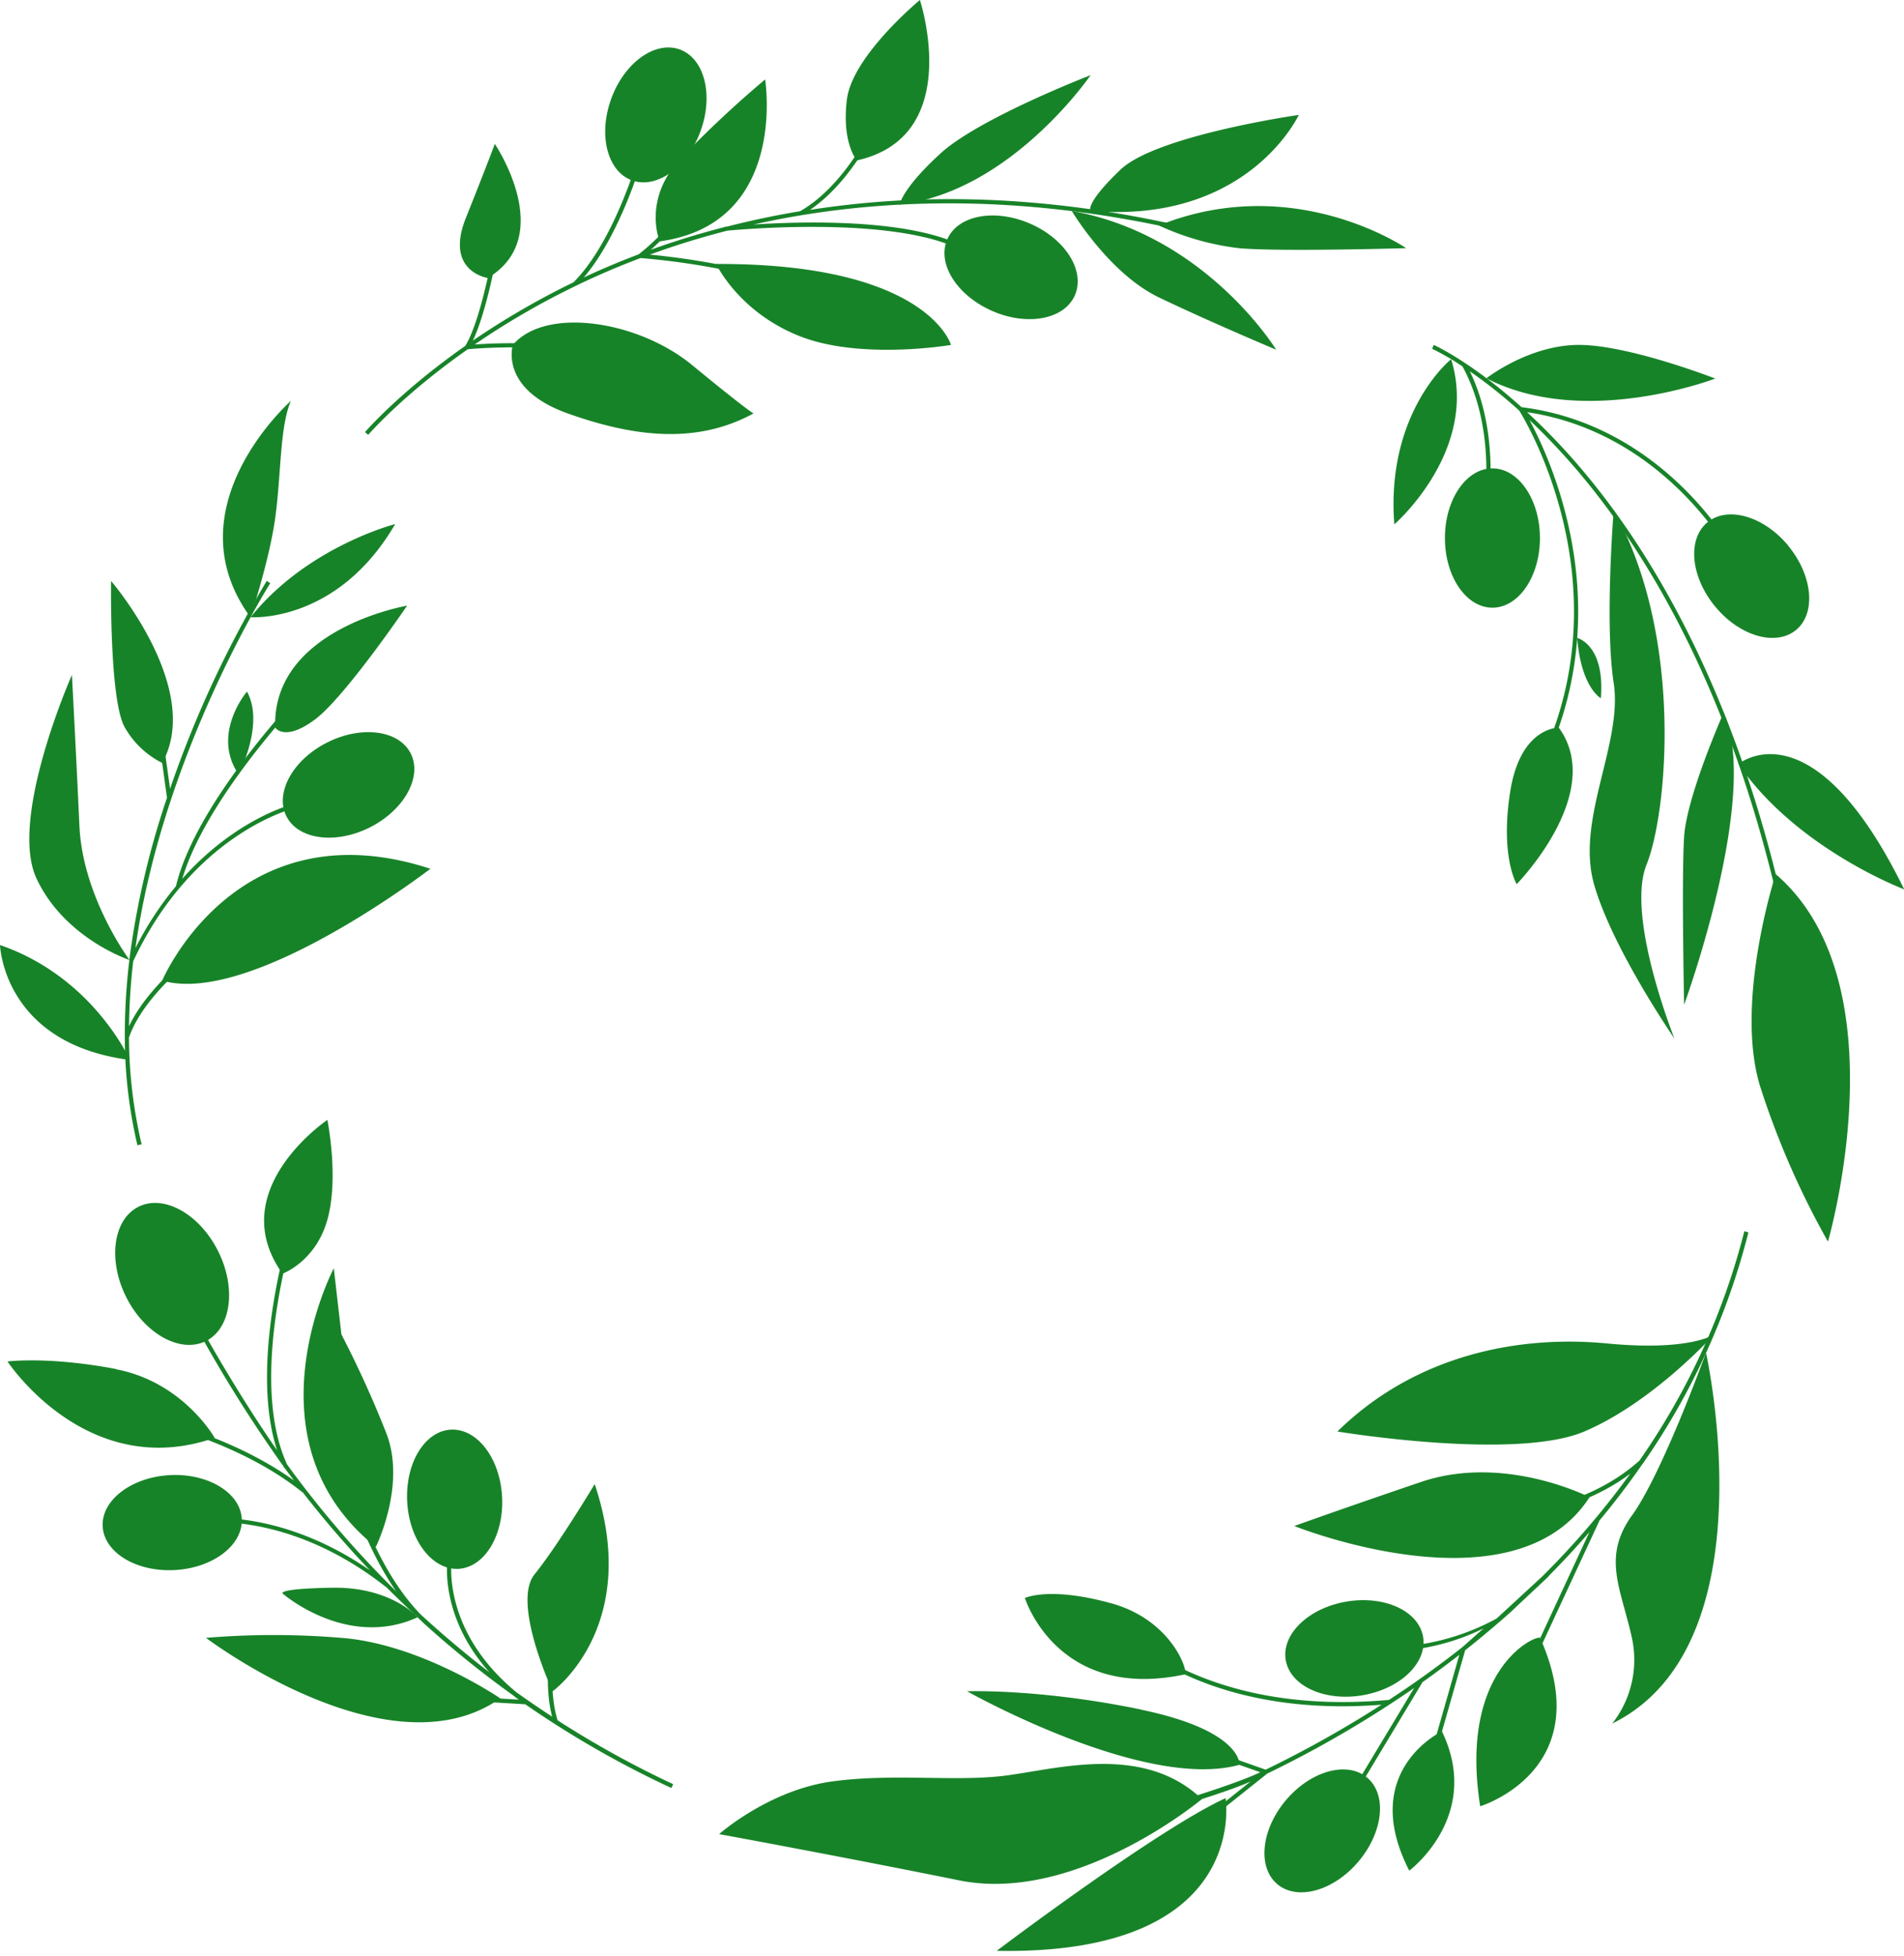
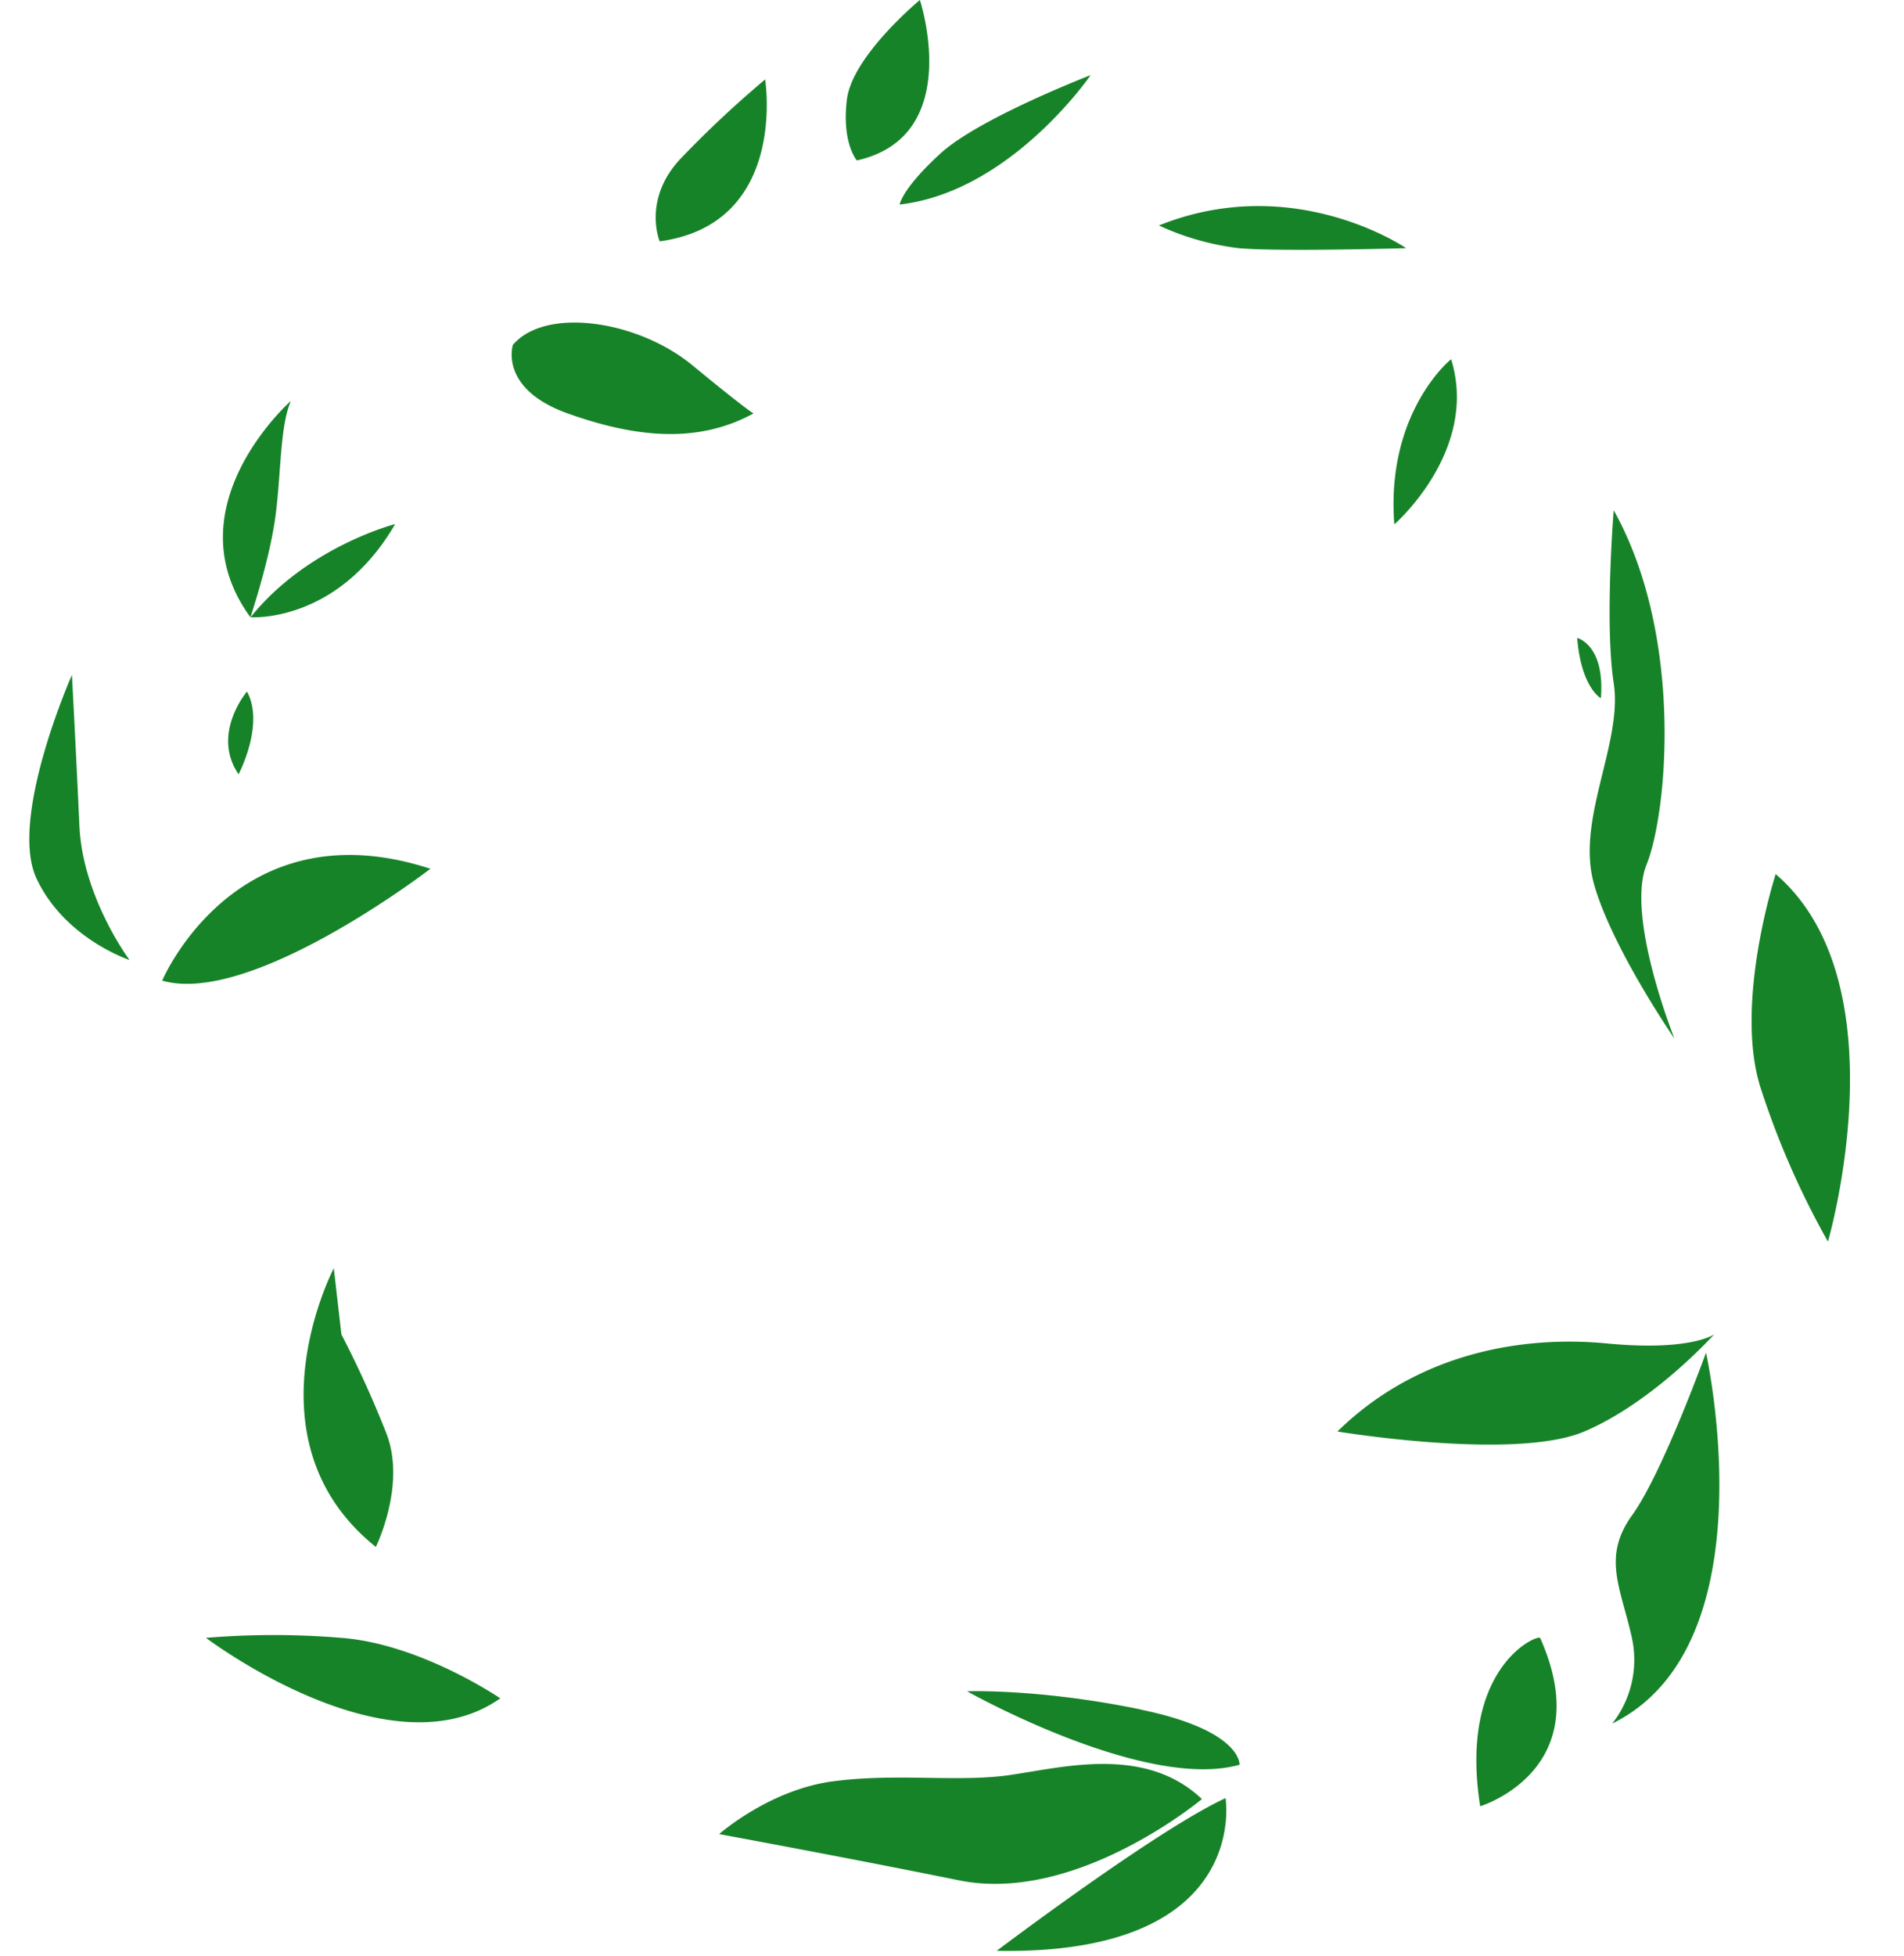
<svg xmlns="http://www.w3.org/2000/svg" fill="#000000" height="465" preserveAspectRatio="xMidYMid meet" version="1" viewBox="0.0 0.0 452.9 465.0" width="452.9" zoomAndPan="magnify">
  <g data-name="16">
    <g id="change1_1">
-       <path d="M117.7,34.21s14.9,22-1.68,31.88c0,0-10.32-1.49-5.21-14.26S117.7,34.21,117.7,34.21Zm52.65,28.55s5.31,11.41,19.86,17.16,36,2.09,36,2.09S220.76,62.56,170.35,62.76ZM308.94,27.32s-33.83,4.85-42.39,13-7.15,9.81-7.15,9.81C296.87,53.37,308.94,27.32,308.94,27.32Zm-54,22.83S263.77,65,275.69,70.72s27.88,12.43,27.88,12.43S286.87,55.88,254.94,50.15ZM375.57,82c-11.87,0-22,7.94-22,7.94C376.83,102,408,90,408,90S387.45,82,375.57,82Zm-4.78,91s-9.13-.24-11.56,15.21,1.54,22,1.54,22S382.08,188.52,370.79,173Zm29.81,25.93c-.64,9.71,0,39.94,0,39.94S418.85,189,410,169.43C410,169.43,401.23,189.19,400.6,198.89Zm12.94-17.24c13.85,20.15,39.4,29.75,39.4,29.75C431.11,166.85,413.54,181.65,413.54,181.65ZM338,352.34c-19.91,6.77-30.13,10.47-30.13,10.47s52.26,21,70.23-6.85C378.14,356,358,345.57,338,352.34Zm-2.81,92.43s17.52-13,7.8-33.14C343,411.63,323,421,335.23,444.77Zm-70.85-63.58c-14.68-4.08-20.55-1.27-20.55-1.27s7.61,24.62,38,18.18C282.88,397.88,279.05,385.28,264.38,381.19ZM127.15,374.3c-5.49,6.76,4.31,27.8,4.31,27.8s21.35-15.42,10-49.25C141.45,352.85,132.64,367.53,127.15,374.3Zm-48.26,3.18C64.72,377.74,67.4,379,67.4,379s15.22,13.13,31.93,5.51C99.33,384.48,93.06,377.21,78.89,377.48Zm-51.32-52c-16.08-3.06-25.78-1.79-25.78-1.79s18.88,28.76,49.27,18.15C51.06,341.89,43.66,328.6,27.57,325.53ZM77.87,290c2.81-10,0-23.74,0-23.74S53,283,67.2,302.81C67.2,302.81,75.06,300,77.87,290ZM30.88,252S22.21,232.34,0,224.68C0,224.68.74,248.15,30.88,252Zm7.7-70.61c9.86-17.65-12.16-43.27-12.16-43.27S26,166.72,29.72,173A21,21,0,0,0,38.58,181.38Zm36.33-10.32C82.09,165.7,96.83,144,96.83,144s-32.17,5.46-31.37,29C65.46,173,67.73,176.43,74.91,171.06Z" data-name="leaves 1" fill="#178328" />
-     </g>
+       </g>
    <g id="change2_1">
      <path d="M179.23,98.3c-13.14,7.15-27.7,5.87-44.17,0S122,82,122,82c7.79-9.14,29.75-5.8,42.64,4.8S179.23,98.3,179.23,98.3ZM182,18.89a253.23,253.23,0,0,0-20.17,18.9c-9.06,9.7-4.91,19.59-4.91,19.59C187.54,53.23,182,18.89,182,18.89ZM218.81,0s-16.09,13.28-17.36,23.66,2.37,14.48,2.37,14.48C229.55,32.43,218.81,0,218.81,0ZM214,48.63c26.48-3.06,45.42-30.76,45.42-30.76s-26.55,10.22-35.74,18.64S214,48.63,214,48.63Zm61.71,5A63,63,0,0,0,294.64,59c9.7.89,39.83,0,39.83,0S307.82,40.69,275.69,53.6Zm56,71s20.17-17.53,13.47-39.22C345.13,85.38,329.62,98,331.66,124.6ZM380.8,166c1-12.77-5.64-14.33-5.64-14.33C376.13,163.57,380.8,166,380.8,166Zm-1.65,44.17c4.34,15.32,19.15,36.76,19.15,36.76s-11.62-29-6.64-41.36,8.89-54.4-7.81-84.26c0,0-2.19,26.82,0,41.11S374.81,194.81,379.15,210.13Zm43.22-2.32s-9.9,30.53-3.65,50.57a198.28,198.28,0,0,0,16.09,36.77S452.7,233.84,422.37,207.81ZM407.73,317.25s-5.6,4.07-25.52,2.15-44.93,2.17-64.08,20.94c0,0,42.25,7,58.72,0S407.73,317.25,407.73,317.25Zm-19.51,43c-7.27,10.08-2.56,17.48,0,29.36a24.48,24.48,0,0,1-4.73,20.17c37.91-18.64,22.31-88.18,22.31-88.18S395.49,350.17,388.22,360.26Zm-36.13,69.19s28.29-8.56,14.27-40C365.89,388.43,346.85,396.26,352.09,429.45Zm-80.69-23c-24.12-5-41.36-4.34-41.36-4.34s42.25,23.8,64.81,17.47C294.85,419.6,295.53,411.45,271.4,406.47Zm-34.35,57.37c60.69,1.14,54.47-36.3,54.47-36.3C275.18,435,237.05,463.84,237.05,463.84Zm3.21-41.8c-12.39,1.79-26.94-.51-42.13,1.5s-27.07,12.55-27.07,12.55,29.24,5.36,57.12,11,57.72-19.33,57.72-19.33C272.35,414.84,252.64,420.26,240.26,422ZM49,389.4s43.58,33,70,14.38c0,0-18.91-12.94-37.81-14.38A193.5,193.5,0,0,0,49,389.4ZM79.4,301.53s-21.54,41,10,66.25c0,0,7.26-14.67,2.53-26.93a249.61,249.61,0,0,0-10.72-23.6ZM38.58,233.14c21.23,6.15,63.8-26.59,63.8-26.59C56.17,191.49,38.58,233.14,38.58,233.14ZM17.11,160.46S2,194.55,8.68,208.85s22.13,19.39,22.13,19.39-11.15-14.92-11.92-31.9S17.11,160.46,17.11,160.46Zm39.64,23.62s6.28-11.89,2-19.65C58.72,164.43,50.18,174.5,56.75,184.08Zm8.69-60.76c1.45-10.21,1.07-21.8,3.75-28,0,0-28.69,25.32-9.62,51.43C59.57,146.74,64,133.53,65.44,123.32ZM94,124.6s-20.9,5.34-34.39,22.14C59.57,146.74,80.17,148.34,94,124.6Z" data-name="leaves 2" fill="#178328" />
    </g>
    <g id="change3_1">
-       <path d="M231.08,59.66l-.54.85C215.9,51.16,177.76,54.4,173,54.84c-6.6,1.69-12.74,3.62-18.43,5.7,7.33.68,30.57,3.46,45.9,12.13l-.49.87c-17.44-9.87-45.3-12-47.62-12.19-5.74,2.17-11,4.47-15.75,6.78a185.29,185.29,0,0,0-23.7,13.77c5.24-.37,20.23-1,29.95,2.31l-.33.94c-11.14-3.82-29.45-2.29-31.25-2.12-15.55,10.9-23.58,20.22-23.7,20.36l-.76-.65c.12-.14,8.21-9.53,23.86-20.51,4.17-6.78,7.32-26.37,7.35-26.56l1,.15c-.12.76-2.76,17.19-6.55,25.16a187.61,187.61,0,0,1,23.71-13.75l.2-.09c9.57-9.47,15.31-29.37,15.36-29.57l1,.27c-.06.19-5.18,18-13.89,28.13,4-1.88,8.4-3.74,13.09-5.52h0a54.93,54.93,0,0,0,13.57-15.83l.88.46a56.41,56.41,0,0,1-11.6,14.31c5.47-2,11.36-3.81,17.65-5.43v-.07l.42,0c5.5-1.41,11.32-2.66,17.45-3.67l0,0c13.15-7.6,20-26.28,20.06-26.47l.94.34c-.07.18-6.4,17.45-18.65,25.81C217.56,46,247.38,46,281.73,53.9l-.23,1c-40.68-9.36-75-7.61-102.26-1.52C191.94,52.55,218.93,51.91,231.08,59.66ZM33.68,272.05a113,113,0,0,1-3-25.4c4.53-13,23.74-25.25,23.93-25.38l-.53-.84c-.76.48-17.55,11.17-23.39,23.56a147.18,147.18,0,0,1,1-15.46C46.12,197.73,70.33,192,70.58,192l-.22-1c-.19,0-14,3.28-27,17.93,6.18-20.77,31.33-46.19,31.59-46.45l-.71-.71c-.27.28-27.25,27.54-32.39,48.92a78.29,78.29,0,0,0-9.63,14.72c6.41-46,31.73-86.22,32.07-86.76l-.84-.54a259,259,0,0,0-23,49.43L38.54,173.8l-1,.14,2.17,15.62h.05a198.58,198.58,0,0,0-9,38.69.31.31,0,0,0,0,.1h0a147.63,147.63,0,0,0-1.07,18.12h0a112.59,112.59,0,0,0,3,25.81Zm99.57,111.56-1-.24c-.15.6-3.6,14.4-.92,24.76-2.92-1.9-5.75-3.84-8.49-5.79-17.81-14.68-15.42-31.12-15.4-31.28l-1-.16c0,.15-2,13.3,10,26.71-5.92-4.55-11.39-9.19-16.43-13.83-14.58-15-19.85-43.74-19.9-44l-1,.18c0,.26,4.14,22.59,15.13,38.38a240.18,240.18,0,0,1-25.95-30.16c-9.92-21.5,2.8-59.59,2.93-60l-.94-.32c-.13.37-11.6,34.7-4.38,56.93-9.66-13.87-17.93-28.85-18-29.11l-.91.41a326.18,326.18,0,0,0,20.46,32.56c0,.1.09.21.14.31l.07,0L69.93,352c-16-11.49-36.18-15.4-36.39-15.44l-.19,1c.23,0,22.52,4.35,38.62,17.25l0-.07a242.74,242.74,0,0,0,16,18.59C67.23,359,49.66,361,49.47,361l.12,1c.2,0,19.94-2.23,42.19,15.29l0-.06q3.58,3.58,7.5,7.22c.52.53,1,1,1.58,1.54l0,0a240.61,240.61,0,0,0,21.29,17.15l.4.34,0,0,.86.61-25-1.47-.06,1,26.59,1.57a234.06,234.06,0,0,0,34.76,19.91l.43-.91A232.6,232.6,0,0,1,132.63,409C129.47,398.77,133.21,383.76,133.25,383.61Zm281.67-90.88A167.38,167.38,0,0,1,390,347.22c-18,16.33-48.82,13.73-49.13,13.7l-.09,1c.07,0,2,.18,5.16.18,9,0,28.09-1.37,41.86-11.75a198.12,198.12,0,0,1-21,24.5L356,384.8a55.46,55.46,0,0,1-27.44,6.8v1a53,53,0,0,0,24.33-5.45l-5.06,4.48c-3.53,2.78-7,5.35-10.34,7.71-2.39,1.68-4.75,3.28-7.1,4.81-46.09,4.17-65.08-18.58-65.27-18.81l-.77.63c.17.21,16.38,19.7,55,19.7,2.95,0,6.05-.13,9.27-.37a264.76,264.76,0,0,1-27.56,15.44l-19.32-6.8-.33.94,18.37,6.47c-12.31,5.88-59.07,18.09-59.22,18.14l.31.95c.13,0,45.76-11.87,56.61-16.9l-16.21,12.92.62.78,19.55-15.57a264.44,264.44,0,0,0,34.93-20.34l-20,33.22.86.52,21.14-35.14c2.85-2,5.78-4.19,8.76-6.5l-8.85,31,1,.27,9.23-32.35c3.53-2.79,7.13-5.8,10.74-9,5.17-4.89,9-8.42,9.05-8.51l.14-.21q4.88-4.9,9.63-10.38L357.25,409.1l.91.42,22.25-47.89-.06,0c3.6-4.31,7.1-8.88,10.44-13.71l.2-.18-.05,0A168.25,168.25,0,0,0,415.89,293ZM377.33,112.88A153.81,153.81,0,0,0,363.25,98c31.93,4.71,47.47,32.42,47.63,32.71l.88-.48c-.16-.29-16.4-29.28-49.83-33.42C349.93,86,341.18,82.07,341.05,82l-.4.92a56.74,56.74,0,0,1,7.23,4.2c7.89,14.39,5.27,31.85,5.24,32l1,.15c0-.17,2.51-16.67-4.5-31a118.48,118.48,0,0,1,11.76,9.35c1.26,2,24.21,39.68,6.07,81.14l.91.4c15.84-36.21.72-69.53-4.54-79.29a154.06,154.06,0,0,1,12.8,13.69c17.56,21.19,40.67,60.13,51.07,125.33l1-.15C418.23,173.28,395,134.17,377.33,112.88Z" fill="#178328" />
-     </g>
+       </g>
    <g id="change4_1">
-       <path d="M88,196.7c-8.17,4.12-17.08,2.93-19.88-2.64s1.54-13.43,9.71-17.54,17.08-2.94,19.88,2.64S96.12,192.59,88,196.7ZM161.73,11.77c-5.86-2.15-13.16,3.06-16.32,11.65s-1,17.29,4.88,19.45,13.17-3.06,16.33-11.65S167.59,13.92,161.73,11.77ZM245,53.16c-8.39-3.64-17.21-2-19.69,3.77s2.3,13.32,10.7,17,17.21,2,19.69-3.77S253.43,56.8,245,53.16ZM355,111.35c-6.24,0-11.3,7.41-11.3,16.57s5.06,16.56,11.3,16.56,11.3-7.41,11.3-16.56S361.21,111.35,355,111.35Zm70.4,18.42c-5.83-7.06-14.45-9.56-19.27-5.58s-4,12.91,1.84,20,14.45,9.55,19.26,5.58S431.19,136.83,425.37,129.77ZM325.19,422.62c-4.77-4-13.42-1.61-19.32,5.38s-6.82,15.93-2.05,19.95,13.42,1.62,19.32-5.38S330,426.65,325.19,422.62Zm-4.89-41.85c-9,1.51-15.5,7.73-14.47,13.89s9.18,9.91,18.21,8.4,15.5-7.73,14.47-13.89S329.32,379.26,320.3,380.77ZM107.23,339.9c-6.23.35-10.87,8-10.37,17.17s6,16.26,12.2,15.92,10.87-8,10.37-17.17S113.46,339.56,107.23,339.9ZM49,318.83c6-3,7.29-12.63,2.85-21.44s-12.91-13.5-18.92-10.48S25.6,299.54,30,308.35,42.94,321.85,49,318.83Zm-8.66,31.88c-9.13.51-16.26,6-15.92,12.2s8,10.87,17.17,10.37,16.26-6,15.92-12.2S49.43,350.2,40.29,350.71Z" fill="#178328" />
-     </g>
+       </g>
  </g>
</svg>